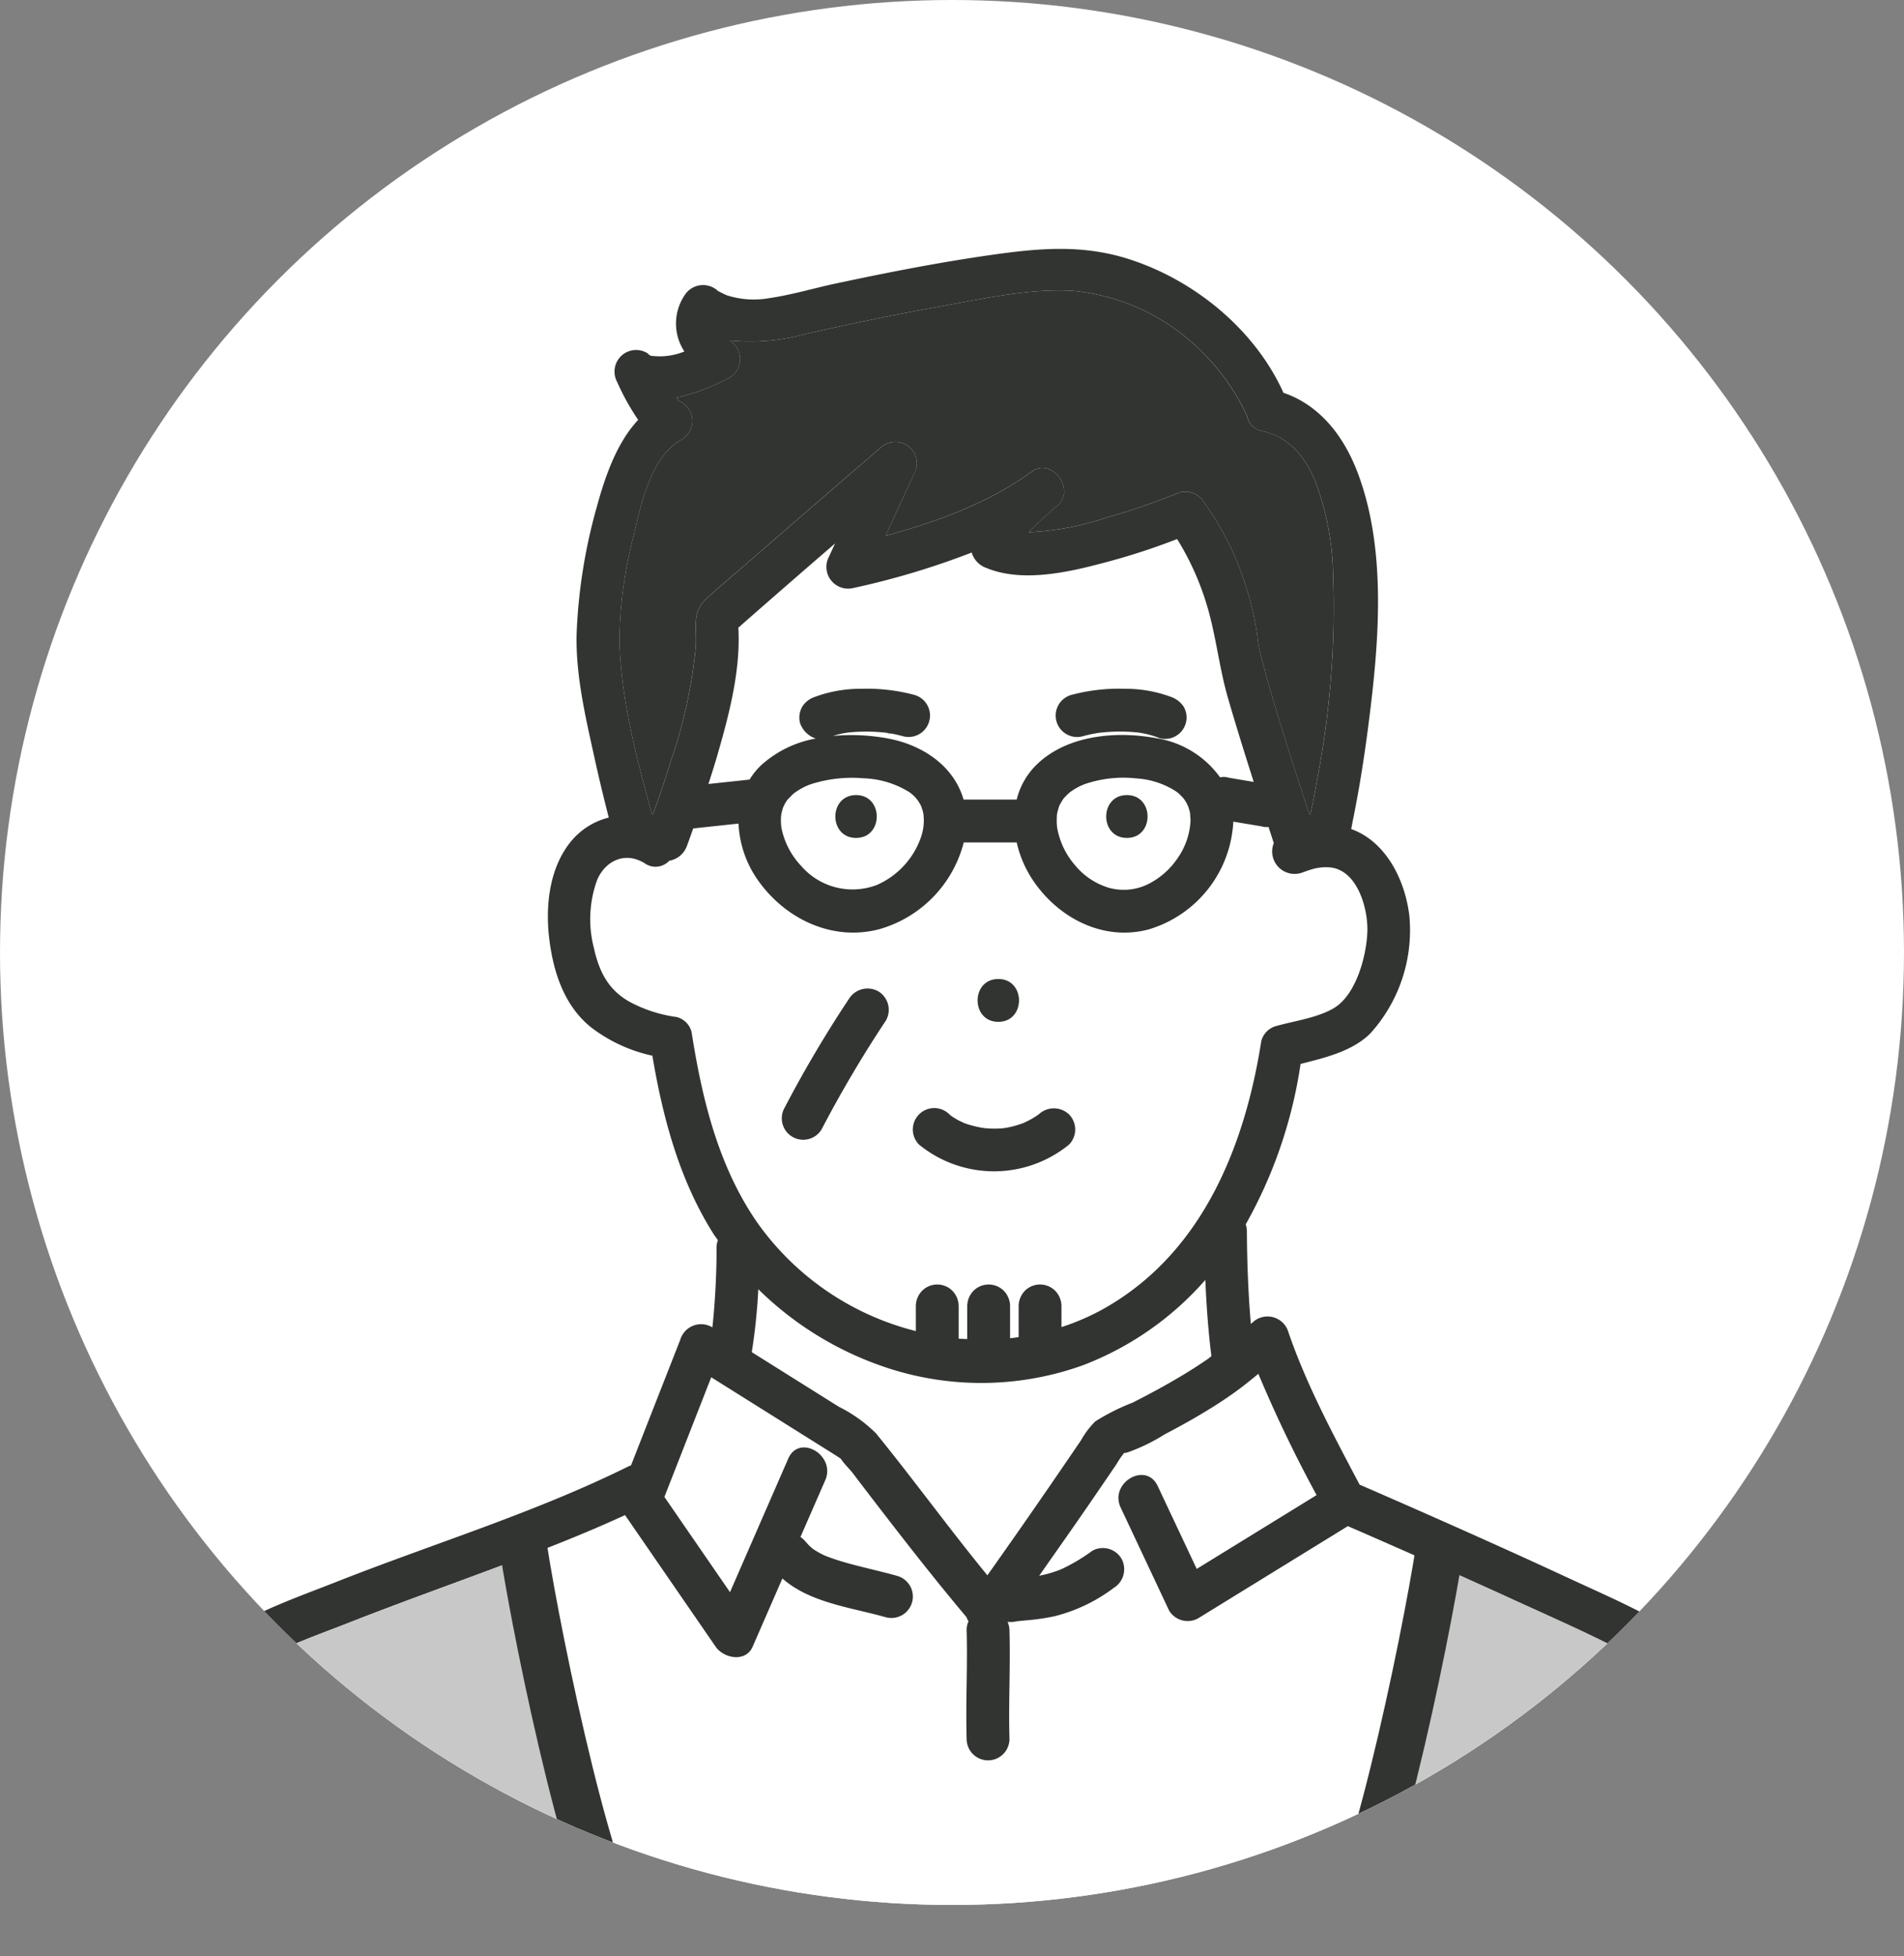
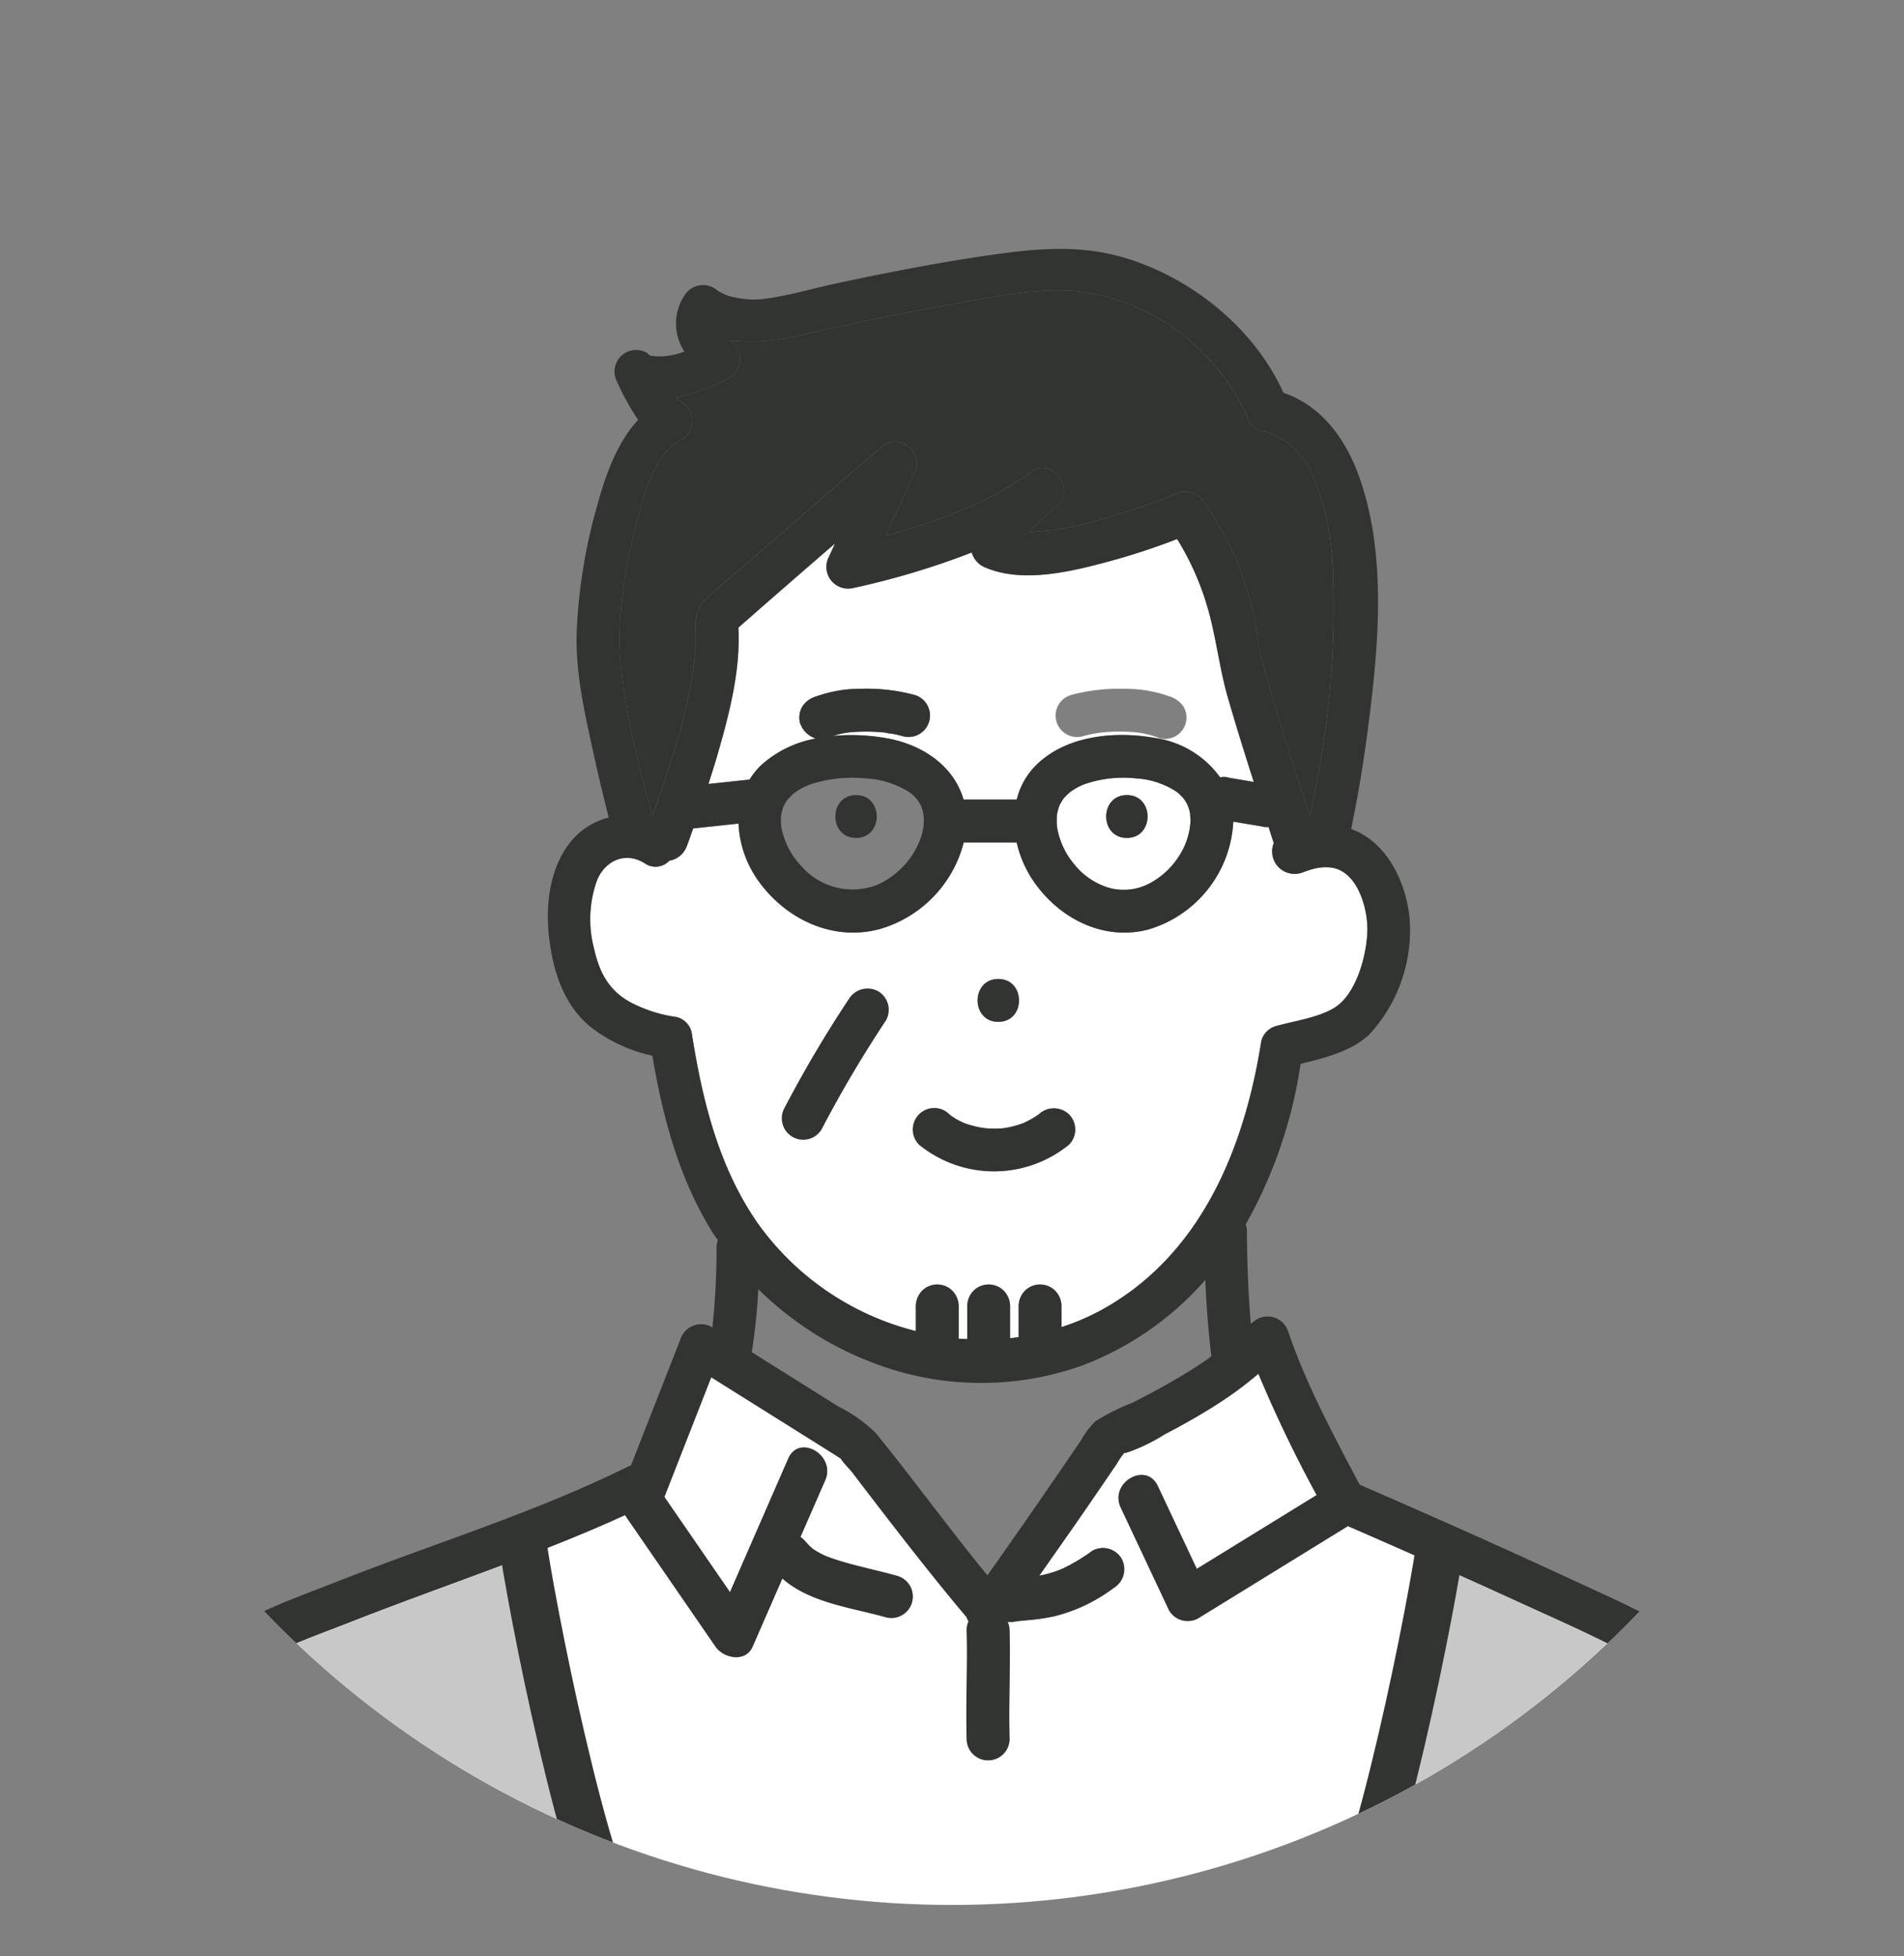
<svg xmlns="http://www.w3.org/2000/svg" width="200" height="205.383" viewBox="0 0 200 205.383">
  <rect x="0" y="0" width="200" height="205.383" fill="#808080" stroke="none" />
  <defs>
    <style>.a{fill:#fff;}.b{clip-path:url(#a);}.c{fill:#78c8e6;}.d{fill:#323431;}.e{fill:#c8c8c8;}.f{fill:none;stroke:#323431;stroke-miterlimit:10;stroke-width:5px;}</style>
    <clipPath id="a">
      <circle class="a" cx="100" cy="100" r="100" />
    </clipPath>
  </defs>
-   <circle class="a" cx="100" cy="100" r="100" />
  <g class="b">
    <path class="c" d="M106.987,170.19c-.038,0-.074.006-.112.014Z" />
    <path class="c" d="M68.333,37.34l.015.012-.013-.012Z" />
    <path class="a" d="M139.894,91.093a5,5,0,0,0-2.12.184c-.3.082-.585.193-.878.292a2.358,2.358,0,0,1-3.1-3.055c-.186-.564-.367-1.129-.553-1.693a1.7,1.7,0,0,1-.713-.056l-.586-.1-2.4-.4a12.455,12.455,0,0,1-8.9,11.318c-4.778,1.265-9.479-1.2-12.141-5.152a11.821,11.821,0,0,1-1.713-3.984h-5.562a12.751,12.751,0,0,1-8.9,9.118c-4.951,1.29-9.89-1.115-12.74-5.181a11.168,11.168,0,0,1-2.017-5.916l-4.758.51c-.217.591-.413,1.191-.642,1.778A2.4,2.4,0,0,1,70.3,90.37a1.969,1.969,0,0,1-2.573.275c-1.992-1.254-4.077-.347-4.984,1.7a12.023,12.023,0,0,0-.351,7.213c.546,2.457,1.512,4.4,3.785,5.647a14.56,14.56,0,0,0,4.895,1.577,2.159,2.159,0,0,1,1.572,1.572c1.1,7.035,2.813,14.14,6.943,20.068A29.089,29.089,0,0,0,96.2,139.748V137.11a2.338,2.338,0,0,1,.659-1.591,2.25,2.25,0,0,1,3.182,0,2.321,2.321,0,0,1,.659,1.591v3.436c.3.028.6.026.9.044v-3.48a2.338,2.338,0,0,1,.659-1.591,2.25,2.25,0,0,1,3.182,0,2.321,2.321,0,0,1,.659,1.591v3.395c.3-.032.6-.08.9-.122V137.11a2.338,2.338,0,0,1,.659-1.591,2.25,2.25,0,0,1,3.182,0,2.321,2.321,0,0,1,.659,1.591v2.226a24.578,24.578,0,0,0,3.773-1.571c10.766-5.671,15.424-17.065,17.215-28.472a2.21,2.21,0,0,1,1.572-1.572c1.911-.535,4.338-.862,6.046-1.876,2.352-1.395,3.43-5.493,3.521-8.018C143.709,95.48,142.649,91.531,139.894,91.093Zm-35.03,11.691c2.9,0,2.895,4.5,0,4.5S101.968,102.784,104.864,102.784Zm7.425,17.4a12.469,12.469,0,0,1-15.743,0A2.25,2.25,0,0,1,99.728,117c.087.072.12.1.13.112.062.044.123.09.186.132a7.836,7.836,0,0,0,.675.406c.061.033.508.233.51.244.142.053.283.107.428.154a14.446,14.446,0,0,0,1.591.383c-.477-.1.158.017.222.022.275.025.552.04.828.045s.577,0,.865-.019c.056,0,.254-.028.353-.038a10.058,10.058,0,0,0,1.593-.389c.134-.044.267-.092.4-.142l.112-.045c-.041.015.418-.208.481-.242q.354-.187.689-.406c.106-.068.209-.139.311-.212l.006-.005a2.315,2.315,0,0,1,3.182,0A2.258,2.258,0,0,1,112.289,120.181Z" />
-     <path class="a" d="M113.734,143.344A31.607,31.607,0,0,1,92,143.193a34.732,34.732,0,0,1-12.339-7.84,62.054,62.054,0,0,1-.686,6.608l1.26.79,7.884,4.942a15.045,15.045,0,0,1,3.912,2.8c3.98,4.905,7.687,10.019,11.692,14.905q3.463-4.906,6.876-9.85,1.487-2.163,2.962-4.332a8.909,8.909,0,0,1,1.5-1.982,22.563,22.563,0,0,1,3.911-1.964c1.025-.52,2.043-1.054,3.049-1.611,1.644-.911,3.262-1.877,4.81-2.945.147-.1.277-.22.421-.324-.329-2.655-.525-5.332-.638-8.012A32.474,32.474,0,0,1,113.734,143.344Z" />
    <path class="a" d="M125.019,85.466c-.021-.111-.043-.222-.071-.331-.04-.159-.093-.313-.146-.468-.031-.053-.151-.327-.168-.357a5.216,5.216,0,0,0-.281-.441c-.03-.039-.064-.083-.082-.1-.165-.18-.338-.345-.516-.511-.03-.028-.108-.086-.169-.132a8.612,8.612,0,0,0-4.213-1.4,12.478,12.478,0,0,0-4.946.442,5.934,5.934,0,0,0-1.829.859l-.122.077c-.142.114-.28.235-.411.362-.1.1-.191.2-.286.3l-.068.072c-.008.012-.01.017-.023.036-.136.2-.248.409-.37.617-.01.016-.024.049-.039.082a5.642,5.642,0,0,0-.255.939c-.007.052-.014.1-.015.128-.006.234-.019.466-.012.7,0,.117.013.233.021.35.007.048.03.261.043.321a8.16,8.16,0,0,0,1.824,3.787,7.335,7.335,0,0,0,3.593,2.41,5.8,5.8,0,0,0,4.081-.365A8.167,8.167,0,0,0,123.8,89.95a7.446,7.446,0,0,0,1.261-3.837C125.055,86.034,124.992,85.391,125.019,85.466Zm-6.65,2.508c-2.9,0-2.895-4.5,0-4.5S121.265,87.974,118.369,87.974Z" />
    <path class="c" d="M68.261,37.282a2.766,2.766,0,0,0-.269-.216A.532.532,0,0,0,68.261,37.282Z" />
-     <path class="c" d="M68.333,37.34c-.013-.013-.028-.021-.042-.034C68.24,37.317,68.264,37.329,68.333,37.34Z" />
    <path class="c" d="M68.261,37.282c.01.009.02.015.03.024H68.3l-.023-.021Z" />
    <path class="d" d="M138.075,50.33c-1.149-2.639-2.821-4.47-5.509-5.084A1.924,1.924,0,0,1,131,43.7c-.051-.113-.108-.237-.127-.276-.272-.558-.556-1.108-.869-1.644a23.084,23.084,0,0,0-3.512-4.6,22.026,22.026,0,0,0-13.769-6.643c-4.56-.282-9.362.812-13.821,1.612q-7.2,1.291-14.326,2.929a21.857,21.857,0,0,1-7.923.67c.146.122.295.242.435.356a2.261,2.261,0,0,1-.455,3.533,21.861,21.861,0,0,1-5.591,2.118c.2.191.389.359.057.265a2.275,2.275,0,0,1,.538,4.113c-3.267,1.72-4.326,6.873-5.084,10.13a44.8,44.8,0,0,0-1.485,11.2c.179,6.032,1.818,12.192,3.415,18.039l.09.021c.683-1.883,1.328-3.782,1.915-5.695a51.556,51.556,0,0,0,2.6-11.979c.11-1.947-.452-3.565,1.131-5.014,1.3-1.193,2.662-2.328,4-3.486q7.122-6.19,14.273-12.346a2.261,2.261,0,0,1,3.534,2.727q-1.5,3.261-3.01,6.521c5.439-1.47,10.935-3.5,15.373-6.749,2.079-1.524,4.6,1.86,2.727,3.534-.976.871-2.08,1.807-3.047,2.839a29.885,29.885,0,0,0,8.226-1.556,69.335,69.335,0,0,0,7.626-2.629,2.307,2.307,0,0,1,2.541,1.034,30.972,30.972,0,0,1,4.507,9.157,28.78,28.78,0,0,1,.994,4.158c.086.535.138,1.074.213,1.611.024.12.066.346.085.42.305,1.238.62,2.47.973,3.7,1.328,4.609,2.8,9.177,4.307,13.733l.117-.057q.4-1.878.728-3.769a95.267,95.267,0,0,0,1.643-21.34A29.022,29.022,0,0,0,138.075,50.33Z" />
    <path class="c" d="M130.954,43.575c-.026-.061-.039-.089,0,0Z" />
    <path class="c" d="M93.032,76.921c.093.04.449.049.13.015Z" />
    <path class="a" d="M126.8,63.639a28.809,28.809,0,0,0-3.16-7.054,70.3,70.3,0,0,1-6.972,2.3c-3.963,1.071-9.085,2.378-13.064.735a2.443,2.443,0,0,1-1.539-1.619A82.679,82.679,0,0,1,89.62,61.732a2.281,2.281,0,0,1-2.541-3.3q.317-.687.634-1.374-5.1,4.4-10.157,8.839c.249,4.532-.985,9.165-2.228,13.466-.285.987-.606,1.966-.916,2.948l4.235-.454c.026,0,.053.006.08,0a7.461,7.461,0,0,1,1.242-1.537,11.617,11.617,0,0,1,5.718-2.782,2.6,2.6,0,0,1-1.647-1.61,2.294,2.294,0,0,1,.227-1.734,2.48,2.48,0,0,1,1.344-1.034,13.748,13.748,0,0,1,4.874-.844,19.373,19.373,0,0,1,5.55.638,2.25,2.25,0,1,1-1.2,4.339q-.585-.159-1.182-.271a2.525,2.525,0,0,1-.634-.1l-.158-.017a18.724,18.724,0,0,0-2.38-.088c-.406.011-.813.035-1.217.073l-.255.029c-.1.016-.294.045-.353.056a10.185,10.185,0,0,0-1.169.291,21.056,21.056,0,0,1,5.779.266c3.7.69,6.937,2.918,7.944,6.416H106.8a7.666,7.666,0,0,1,2.087-3.66c3.216-3.138,8.421-3.566,12.624-2.775a10.184,10.184,0,0,1,6.655,4.1l.021,0a1.691,1.691,0,0,1,.9.04l.586.1,2.028.341c-.936-2.919-1.849-5.846-2.7-8.788C128.063,70.109,127.744,66.806,126.8,63.639Zm-2.248,12.288a2.291,2.291,0,0,1-1.034,1.344,2.251,2.251,0,0,1-1.734.227,9.092,9.092,0,0,0-1.916-.537l-.222-.037c-.13-.014-.261-.03-.392-.042q-.572-.053-1.148-.067a18.781,18.781,0,0,0-2.453.1l-.192.022c-.2.033-.4.063-.6.1-.374.071-.743.158-1.11.258a2.251,2.251,0,1,1-1.2-4.339,19.382,19.382,0,0,1,5.55-.638,13.753,13.753,0,0,1,4.875.844,2.663,2.663,0,0,1,1.344,1.034A2.277,2.277,0,0,1,124.554,75.927Z" />
-     <path class="a" d="M96.91,85.081c0-.015-.133-.37-.134-.4-.045-.093-.09-.186-.14-.274a3.665,3.665,0,0,0-1.144-1.25,9.669,9.669,0,0,0-4.779-1.443,14.167,14.167,0,0,0-5.017.465,6.22,6.22,0,0,0-1.928.853c-.1.065-.206.135-.306.206-.047.039-.192.155-.23.191-.074.072-.485.518-.493.5a4.824,4.824,0,0,0-.309.479c.014-.026-.143.307-.182.374-.032.112-.123.433-.172.649-.008.064-.039.259-.041.318-.007.2-.013.4-.007.6,0,.128.014.256.026.384.011.055.044.279.056.332a8.113,8.113,0,0,0,2.021,3.826,7.138,7.138,0,0,0,8,2.01A8.534,8.534,0,0,0,96.7,88.019a5.466,5.466,0,0,0,.344-1.906c0-.1-.031-.492-.037-.623C96.976,85.386,96.9,85.045,96.91,85.081Zm-6.988,2.893c-2.9,0-2.9-4.5,0-4.5S92.817,87.974,89.922,87.974Z" />
    <path class="a" d="M172.312,174.369c-4.12-2.316-8.515-4.212-12.808-6.178q-8.91-4.082-17.9-7.971l-15.7,9.664a2.269,2.269,0,0,1-3.079-.807l-5.082-10.8c-1.227-2.608,2.653-4.89,3.886-2.271q2.047,4.353,4.1,8.705l12.592-7.749a139.655,139.655,0,0,1-6.119-12.736c-.82.686-1.655,1.354-2.532,1.981-1.374.98-2.809,1.873-4.271,2.716-1.009.582-2.033,1.138-3.066,1.676a18.875,18.875,0,0,1-3.463,1.728s-.626.258-.762.2a9.628,9.628,0,0,0-.815,1.2q-1.467,2.154-2.942,4.3c-1.7,2.48-3.442,4.936-5.168,7.4.093-.018.187-.035.279-.055a12.072,12.072,0,0,0,1.214-.327q.33-.107.652-.231c.1-.038.2-.094.307-.122l-.056.015c-.169.071-.453.124,0,0l.024-.009a18.859,18.859,0,0,0,3.139-1.88,2.277,2.277,0,0,1,3.079.807,2.3,2.3,0,0,1-.807,3.079,17.366,17.366,0,0,1-6.25,2.984,22.567,22.567,0,0,1-2.7.4c-.321.032-.643.06-.964.095l-.253.028-.028,0c-.051.012-.1.024-.153.033a2.849,2.849,0,0,1-.806.023,2.33,2.33,0,0,1,.2.869c.109,3.807-.111,7.617,0,11.424a2.25,2.25,0,1,1-4.5,0c-.109-3.807.111-7.617,0-11.424a2.025,2.025,0,0,1,.2-.923,1.857,1.857,0,0,1-.217-.44c-2.984-3.542-5.846-7.187-8.676-10.852q-1.649-2.135-3.279-4.281c-.3-.389-.918-.975-1.258-1.512-.2-.123-.4-.26-.584-.379l-2.913-1.826L74.71,144.6l-4.926,12.563q3.445,5,6.89,10l6.117-14.018c1.157-2.651,5.033-.357,3.886,2.271l-2.6,5.949a2.817,2.817,0,0,1,.61.579l.012.009c.081.074.147.169.224.248.127.132.272.246.4.373.045.032.091.065.137.095.178.119.36.229.546.332s.389.206.588.3l.206.093.027.01c.427.159.854.311,1.288.446,2.01.623,4.08,1.029,6.1,1.6a2.251,2.251,0,0,1-1.2,4.34c-3.622-1.026-7.959-1.509-10.851-4.069l-3.126,7.164c-.734,1.682-3.037,1.232-3.885,0l-4.208-6.108-5.02-7.287c-.1-.146-.193-.284-.287-.423-4.414,2.03-8.957,3.786-13.5,5.489-5.095,1.908-10.221,3.737-15.287,5.726-4.018,1.578-8.6,3.1-12.11,5.687-3.7,2.729-6.315,7.025-8.391,11.039a44.958,44.958,0,0,0-4.608,13.371H188.259a42.263,42.263,0,0,0-4.514-14.623A29.488,29.488,0,0,0,172.312,174.369Z" />
    <path class="d" d="M118.369,83.474c-2.895,0-2.9,4.5,0,4.5S121.27,83.474,118.369,83.474Z" />
    <path class="d" d="M89.922,83.474c-2.9,0-2.9,4.5,0,4.5S92.822,83.474,89.922,83.474Z" />
    <path class="d" d="M104.864,102.784c-2.9,0-2.9,4.5,0,4.5S107.764,102.784,104.864,102.784Z" />
    <path class="d" d="M109.107,117,109.1,117c-.1.073-.2.144-.311.212q-.335.219-.689.406c-.063.034-.522.257-.481.242l-.112.045c-.132.05-.265.1-.4.142a10.058,10.058,0,0,1-1.593.389c-.1.01-.3.034-.353.038-.288.019-.577.024-.865.019s-.553-.02-.828-.045c-.064,0-.7-.12-.222-.022a14.446,14.446,0,0,1-1.591-.383c-.145-.047-.286-.1-.428-.154,0-.011-.449-.211-.51-.244a7.836,7.836,0,0,1-.675-.406c-.063-.042-.124-.088-.186-.132-.01-.011-.043-.04-.13-.112a2.25,2.25,0,0,0-3.182,3.182,12.469,12.469,0,0,0,15.743,0,2.258,2.258,0,0,0,0-3.182A2.315,2.315,0,0,0,109.107,117Z" />
-     <path class="d" d="M122.983,73.159a13.753,13.753,0,0,0-4.875-.844,19.382,19.382,0,0,0-5.55.638,2.251,2.251,0,1,0,1.2,4.339c.367-.1.736-.187,1.11-.258.2-.038.4-.068.6-.1l.192-.022a18.781,18.781,0,0,1,2.453-.1q.576.015,1.148.067c.131.012.262.028.392.042l.222.037a9.092,9.092,0,0,1,1.916.537,2.251,2.251,0,0,0,1.734-.227,2.249,2.249,0,0,0,.807-3.078A2.663,2.663,0,0,0,122.983,73.159Z" />
    <path class="d" d="M68.261,37.282l.013,0c-.2-.18-.279-.234-.282-.218A2.766,2.766,0,0,1,68.261,37.282Z" />
    <path class="d" d="M68.291,37.306c.014.013.029.021.042.034h0c-.015-.014-.024-.021-.038-.035Z" />
    <path class="d" d="M68.3,37.305c.014,0,.024-.005.051-.008a.2.2,0,0,1-.074-.013Z" />
    <path class="d" d="M178.257,172.866c-4.111-3.06-8.983-5.087-13.61-7.236s-9.3-4.246-13.972-6.315q-3.924-1.736-7.862-3.444c-2.733-5.187-5.592-10.489-7.484-16.031a2.282,2.282,0,0,0-3.76-.993l-.178.153c-.277-3.253-.4-6.526-.416-9.781a2.14,2.14,0,0,0-.124-.671,48.83,48.83,0,0,0,5.765-16.846c2.6-.659,5.431-1.329,7.318-3.195a16.136,16.136,0,0,0,4.106-12.365c-.439-3.7-2.425-7.783-6.107-9.1.065-.316.119-.636.181-.938.651-3.2,1.163-6.421,1.584-9.656,1.116-8.588,2.045-18.474-1.065-26.764-1.426-3.8-3.939-7.128-7.817-8.446-3.009-6.673-9.394-11.85-16.251-14.038-4.939-1.575-9.542-1.134-14.578-.414-5.45.779-10.862,1.843-16.244,2.991-2.293.489-4.6,1.188-6.925,1.522a9.282,9.282,0,0,1-4.427-.282c-.3-.11-.541-.257-.864-.41l-.094-.042,0,0a2.29,2.29,0,0,0-3.534.456,5.324,5.324,0,0,0-.01,5.881,6.829,6.829,0,0,1-3.05.494c-.061-.006-.358-.026-.5-.049l.013.012-.015-.012c-.069-.011-.093-.023-.042-.034-.01-.009-.02-.015-.03-.024a.532.532,0,0,1-.269-.216,2.27,2.27,0,0,0-3.178,3.012,25.3,25.3,0,0,0,2.216,4c-2.3,2.452-3.512,6.089-4.351,9.154a56.987,56.987,0,0,0-2.114,13.284c-.116,4.384.97,8.916,1.906,13.17.451,2.056.948,4.1,1.471,6.144a7.451,7.451,0,0,0-3.814,2.321c-2.394,2.76-2.859,6.8-2.449,10.3.412,3.518,1.556,7.133,4.421,9.414a16.167,16.167,0,0,0,6.422,2.965c1.1,6.535,2.85,13.076,6.427,18.72.143.226.308.435.457.657a2.119,2.119,0,0,0-.145.778c.014,1.3-.029,2.608-.091,3.909-.06,1.26-.148,2.519-.272,3.774-.022.229-.048.458-.073.687l-.073-.046a2.283,2.283,0,0,0-3.3,1.345q-2.588,6.594-5.173,13.19a2.415,2.415,0,0,0-.239.09c-9.836,4.877-20.429,8.091-30.625,12.107-4.257,1.677-8.977,3.29-12.759,5.922-4.038,2.809-7.019,7.059-9.386,11.3a49.088,49.088,0,0,0-5.912,16.259,2.428,2.428,0,0,0,.025.851h4.376a44.958,44.958,0,0,1,4.608-13.371c2.076-4.014,4.69-8.31,8.391-11.039,3.507-2.585,8.092-4.109,12.11-5.687,5.066-1.989,10.192-3.818,15.287-5.726,4.546-1.7,9.089-3.459,13.5-5.489.094.139.186.277.287.423l5.02,7.287,4.208,6.108c.848,1.232,3.151,1.682,3.885,0l3.126-7.164c2.892,2.56,7.229,3.043,10.851,4.069a2.251,2.251,0,0,0,1.2-4.34c-2.023-.573-4.093-.979-6.1-1.6-.434-.135-.861-.287-1.288-.446l-.027-.01L86.6,163.3c-.2-.094-.4-.193-.588-.3s-.368-.213-.546-.332c-.046-.03-.092-.063-.137-.095-.132-.127-.277-.241-.4-.373-.077-.079-.143-.174-.224-.248l-.012-.009a2.817,2.817,0,0,0-.61-.579l2.6-5.949c1.147-2.628-2.729-4.922-3.886-2.271l-6.117,14.018q-3.444-5-6.89-10L74.71,144.6l10.1,6.332,2.913,1.826c.188.119.384.256.584.379.34.537.962,1.123,1.258,1.512q1.63,2.148,3.279,4.281c2.83,3.665,5.692,7.31,8.676,10.852a1.857,1.857,0,0,0,.217.44,2.025,2.025,0,0,0-.2.923c.109,3.807-.111,7.617,0,11.424a2.25,2.25,0,1,0,4.5,0c-.109-3.807.111-7.617,0-11.424a2.33,2.33,0,0,0-.2-.869,2.849,2.849,0,0,0,.806-.023c.049-.009.1-.021.153-.033l.028,0,.253-.028c.321-.035.643-.063.964-.095a22.567,22.567,0,0,0,2.7-.4,17.366,17.366,0,0,0,6.25-2.984,2.3,2.3,0,0,0,.807-3.079,2.277,2.277,0,0,0-3.079-.807,18.859,18.859,0,0,1-3.139,1.88l-.024.009.056-.015c-.1.028-.206.084-.307.122q-.322.124-.652.231a12.072,12.072,0,0,1-1.214.327c-.092.02-.186.037-.279.055,1.726-2.465,3.464-4.921,5.168-7.4q1.476-2.147,2.942-4.3a9.628,9.628,0,0,1,.815-1.2c.136.059.757-.2.762-.2a18.875,18.875,0,0,0,3.463-1.728c1.033-.538,2.057-1.094,3.066-1.676,1.462-.843,2.9-1.736,4.271-2.716.877-.627,1.712-1.295,2.532-1.981a139.655,139.655,0,0,0,6.119,12.736l-12.592,7.749q-2.048-4.353-4.1-8.705c-1.233-2.619-5.113-.337-3.886,2.271l5.082,10.8a2.269,2.269,0,0,0,3.079.807l15.7-9.664q8.991,3.9,17.905,7.971c4.293,1.966,8.688,3.862,12.808,6.178a29.488,29.488,0,0,1,11.433,11.391,42.263,42.263,0,0,1,4.514,14.623h4.357a2.444,2.444,0,0,0,.035-.851C191.193,189.071,186.917,179.312,178.257,172.866Zm-47.3-129.291-.024-.056Zm-64.4,12.687c.758-3.257,1.817-8.41,5.084-10.13a2.275,2.275,0,0,0-.538-4.113c.332.094.147-.074-.057-.265a21.861,21.861,0,0,0,5.591-2.118,2.261,2.261,0,0,0,.455-3.533c-.14-.114-.289-.234-.435-.356a21.857,21.857,0,0,0,7.923-.67q7.124-1.641,14.326-2.929c4.459-.8,9.261-1.894,13.821-1.612A22.026,22.026,0,0,1,126.5,37.179a23.084,23.084,0,0,1,3.512,4.6c.313.536.6,1.086.869,1.644.019.039.076.163.127.276a1.924,1.924,0,0,0,1.563,1.551c2.688.614,4.36,2.445,5.509,5.084a29.022,29.022,0,0,1,1.953,10.006,95.267,95.267,0,0,1-1.643,21.34q-.332,1.889-.728,3.769l-.117.057c-1.5-4.556-2.979-9.124-4.307-13.733-.353-1.226-.668-2.458-.973-3.7-.019-.074-.061-.3-.085-.42-.075-.537-.127-1.076-.213-1.611a28.78,28.78,0,0,0-.994-4.158,30.972,30.972,0,0,0-4.507-9.157,2.307,2.307,0,0,0-2.541-1.034,69.335,69.335,0,0,1-7.626,2.629,29.885,29.885,0,0,1-8.226,1.556c.967-1.032,2.071-1.968,3.047-2.839,1.874-1.674-.648-5.058-2.727-3.534-4.438,3.253-9.934,5.279-15.373,6.749q1.5-3.259,3.01-6.521a2.261,2.261,0,0,0-3.534-2.727q-7.147,6.16-14.273,12.346c-1.333,1.158-2.694,2.293-4,3.486-1.583,1.449-1.021,3.067-1.131,5.014a51.556,51.556,0,0,1-2.6,11.979c-.587,1.913-1.232,3.812-1.915,5.695l-.09-.021c-1.6-5.847-3.236-12.007-3.415-18.039A44.8,44.8,0,0,1,66.556,56.262Zm58.5,29.851A7.446,7.446,0,0,1,123.8,89.95a8.167,8.167,0,0,1-3.237,2.894,5.8,5.8,0,0,1-4.081.365,7.335,7.335,0,0,1-3.593-2.41,8.16,8.16,0,0,1-1.824-3.787c-.013-.06-.036-.273-.043-.321-.008-.117-.017-.233-.021-.35-.007-.234.006-.466.012-.7,0-.023.008-.076.015-.128a5.642,5.642,0,0,1,.255-.939c.015-.033.029-.066.039-.082.122-.208.234-.417.37-.617.013-.019.015-.024.023-.036l.068-.072c.095-.1.188-.2.286-.3.131-.127.269-.248.411-.362l.122-.077a5.934,5.934,0,0,1,1.829-.859,12.478,12.478,0,0,1,4.946-.442,8.612,8.612,0,0,1,4.213,1.4c.061.046.139.1.169.132.178.166.351.331.516.511.018.019.052.063.082.1a5.216,5.216,0,0,1,.281.441c.017.03.137.3.168.357.053.155.106.309.146.468.028.109.05.22.071.331C124.992,85.391,125.055,86.034,125.057,86.113Zm-3.55-8.6c-4.2-.791-9.408-.363-12.624,2.775a7.666,7.666,0,0,0-2.087,3.66h-5.582c-1.007-3.5-4.246-5.726-7.944-6.416a21.056,21.056,0,0,0-5.779-.266,10.185,10.185,0,0,1,1.169-.291c.059-.011.249-.04.353-.056l.255-.029c.4-.038.811-.062,1.217-.073a18.724,18.724,0,0,1,2.38.088l.158.017a2.525,2.525,0,0,0,.634.1q.6.111,1.182.271a2.25,2.25,0,1,0,1.2-4.339,19.373,19.373,0,0,0-5.55-.638,13.748,13.748,0,0,0-4.874.844,2.48,2.48,0,0,0-1.344,1.034,2.294,2.294,0,0,0-.227,1.734,2.6,2.6,0,0,0,1.647,1.61,11.617,11.617,0,0,0-5.718,2.782,7.461,7.461,0,0,0-1.242,1.537c-.027,0-.054-.007-.08,0l-4.235.454c.31-.982.631-1.961.916-2.948,1.243-4.3,2.477-8.934,2.228-13.466q5.058-4.443,10.157-8.839-.318.687-.634,1.374a2.281,2.281,0,0,0,2.541,3.305,82.679,82.679,0,0,0,12.447-3.727,2.443,2.443,0,0,0,1.539,1.619c3.979,1.643,9.1.336,13.064-.735a70.3,70.3,0,0,0,6.972-2.3,28.809,28.809,0,0,1,3.16,7.054c.942,3.167,1.261,6.47,2.188,9.658.855,2.942,1.768,5.869,2.7,8.788l-2.028-.341-.586-.1a1.691,1.691,0,0,0-.9-.04l-.021,0A10.184,10.184,0,0,0,121.507,77.511Zm-24.465,8.6a5.466,5.466,0,0,1-.344,1.906A8.534,8.534,0,0,1,92.135,92.9a7.138,7.138,0,0,1-8-2.01,8.113,8.113,0,0,1-2.021-3.826c-.012-.053-.045-.277-.056-.332-.012-.128-.022-.256-.026-.384-.006-.2,0-.4.007-.6,0-.059.033-.254.041-.318.049-.216.14-.537.172-.649.039-.067.2-.4.182-.374a4.824,4.824,0,0,1,.309-.479c.008.019.419-.427.493-.5.038-.036.183-.152.23-.191.1-.071.2-.141.306-.206a6.22,6.22,0,0,1,1.928-.853,14.167,14.167,0,0,1,5.017-.465,9.669,9.669,0,0,1,4.779,1.443,3.665,3.665,0,0,1,1.144,1.25c.05.088.095.181.14.274,0,.033.129.388.134.4-.01-.036.066.3.095.409C97.011,85.621,97.04,86.015,97.042,86.113Zm-4.01-9.192.13.015C93.481,76.97,93.125,76.961,93.032,76.921ZM106.875,170.2c.038-.008.074-.009.112-.014C106.949,170.2,106.913,170.2,106.875,170.2Zm19.949-27.49c-1.548,1.068-3.166,2.034-4.81,2.945-1.006.557-2.024,1.091-3.049,1.611a22.563,22.563,0,0,0-3.911,1.964,8.909,8.909,0,0,0-1.5,1.982q-1.476,2.169-2.962,4.332-3.4,4.951-6.876,9.85c-4-4.886-7.712-10-11.692-14.9a15.045,15.045,0,0,0-3.912-2.8l-7.884-4.942-1.26-.79a62.054,62.054,0,0,0,.686-6.608A34.732,34.732,0,0,0,92,143.193a31.607,31.607,0,0,0,21.737.151,32.474,32.474,0,0,0,12.873-8.966c.113,2.68.309,5.357.638,8.012C127.1,142.494,126.971,142.613,126.824,142.714Zm-11.553-4.949a24.578,24.578,0,0,1-3.773,1.571V137.11a2.321,2.321,0,0,0-.659-1.591,2.25,2.25,0,0,0-3.182,0A2.338,2.338,0,0,0,107,137.11v3.273c-.3.042-.6.09-.9.122V137.11a2.321,2.321,0,0,0-.659-1.591,2.25,2.25,0,0,0-3.182,0,2.338,2.338,0,0,0-.659,1.591v3.48c-.3-.018-.6-.016-.9-.044V137.11a2.321,2.321,0,0,0-.659-1.591,2.25,2.25,0,0,0-3.182,0,2.338,2.338,0,0,0-.659,1.591v2.638a29.089,29.089,0,0,1-16.614-11.33c-4.13-5.928-5.839-13.033-6.943-20.068a2.159,2.159,0,0,0-1.572-1.572,14.56,14.56,0,0,1-4.895-1.577c-2.273-1.249-3.239-3.19-3.785-5.647a12.023,12.023,0,0,1,.351-7.213c.907-2.043,2.992-2.95,4.984-1.7A1.969,1.969,0,0,0,70.3,90.37a2.4,2.4,0,0,0,1.876-1.615c.229-.587.425-1.187.642-1.778l4.758-.51a11.168,11.168,0,0,0,2.017,5.916c2.85,4.066,7.789,6.471,12.74,5.181a12.751,12.751,0,0,0,8.9-9.118h5.562a11.821,11.821,0,0,0,1.713,3.984c2.662,3.948,7.363,6.417,12.141,5.152a12.455,12.455,0,0,0,8.9-11.318l2.4.4.586.1a1.7,1.7,0,0,0,.713.056c.186.564.367,1.129.553,1.693a2.358,2.358,0,0,0,3.1,3.055c.293-.1.579-.21.878-.292a5,5,0,0,1,2.12-.184c2.755.438,3.815,4.387,3.731,6.734-.091,2.525-1.169,6.623-3.521,8.018-1.708,1.014-4.135,1.341-6.046,1.876a2.21,2.21,0,0,0-1.572,1.572C130.7,120.7,126.037,132.094,115.271,137.765Z" />
    <path class="d" d="M111.565,164.711c-.453.124-.169.071,0,0Z" />
    <path class="e" d="M52.15,164.56c-5.095,1.908-10.221,3.737-15.287,5.726-4.018,1.578-8.6,3.1-12.109,5.687-3.7,2.729-6.316,7.025-8.392,11.039a44.958,44.958,0,0,0-4.608,13.371H64.107c-3.642-9.048-7.645-28.663-8.981-36.95Q53.64,164,52.15,164.56Z" />
    <path class="e" d="M183.745,185.76a29.481,29.481,0,0,0-11.433-11.391c-4.12-2.316-8.515-4.212-12.808-6.179q-4.269-1.954-8.56-3.862c-1.464,8.728-5.317,27.317-8.835,36.055h46.15A42.27,42.27,0,0,0,183.745,185.76Z" />
    <path class="d" d="M92.247,104.072a2.308,2.308,0,0,0-3.079.808,126.713,126.713,0,0,0-6.756,11.427,2.251,2.251,0,0,0,3.886,2.272,126.357,126.357,0,0,1,6.756-11.428A2.265,2.265,0,0,0,92.247,104.072Z" />
    <path class="f" d="M54.775,161.064c.881,6.936,6.716,36.622,11.119,42.881" />
    <path class="f" d="M151.442,161.064c-.881,6.936-6.716,36.622-11.12,42.881" />
  </g>
</svg>